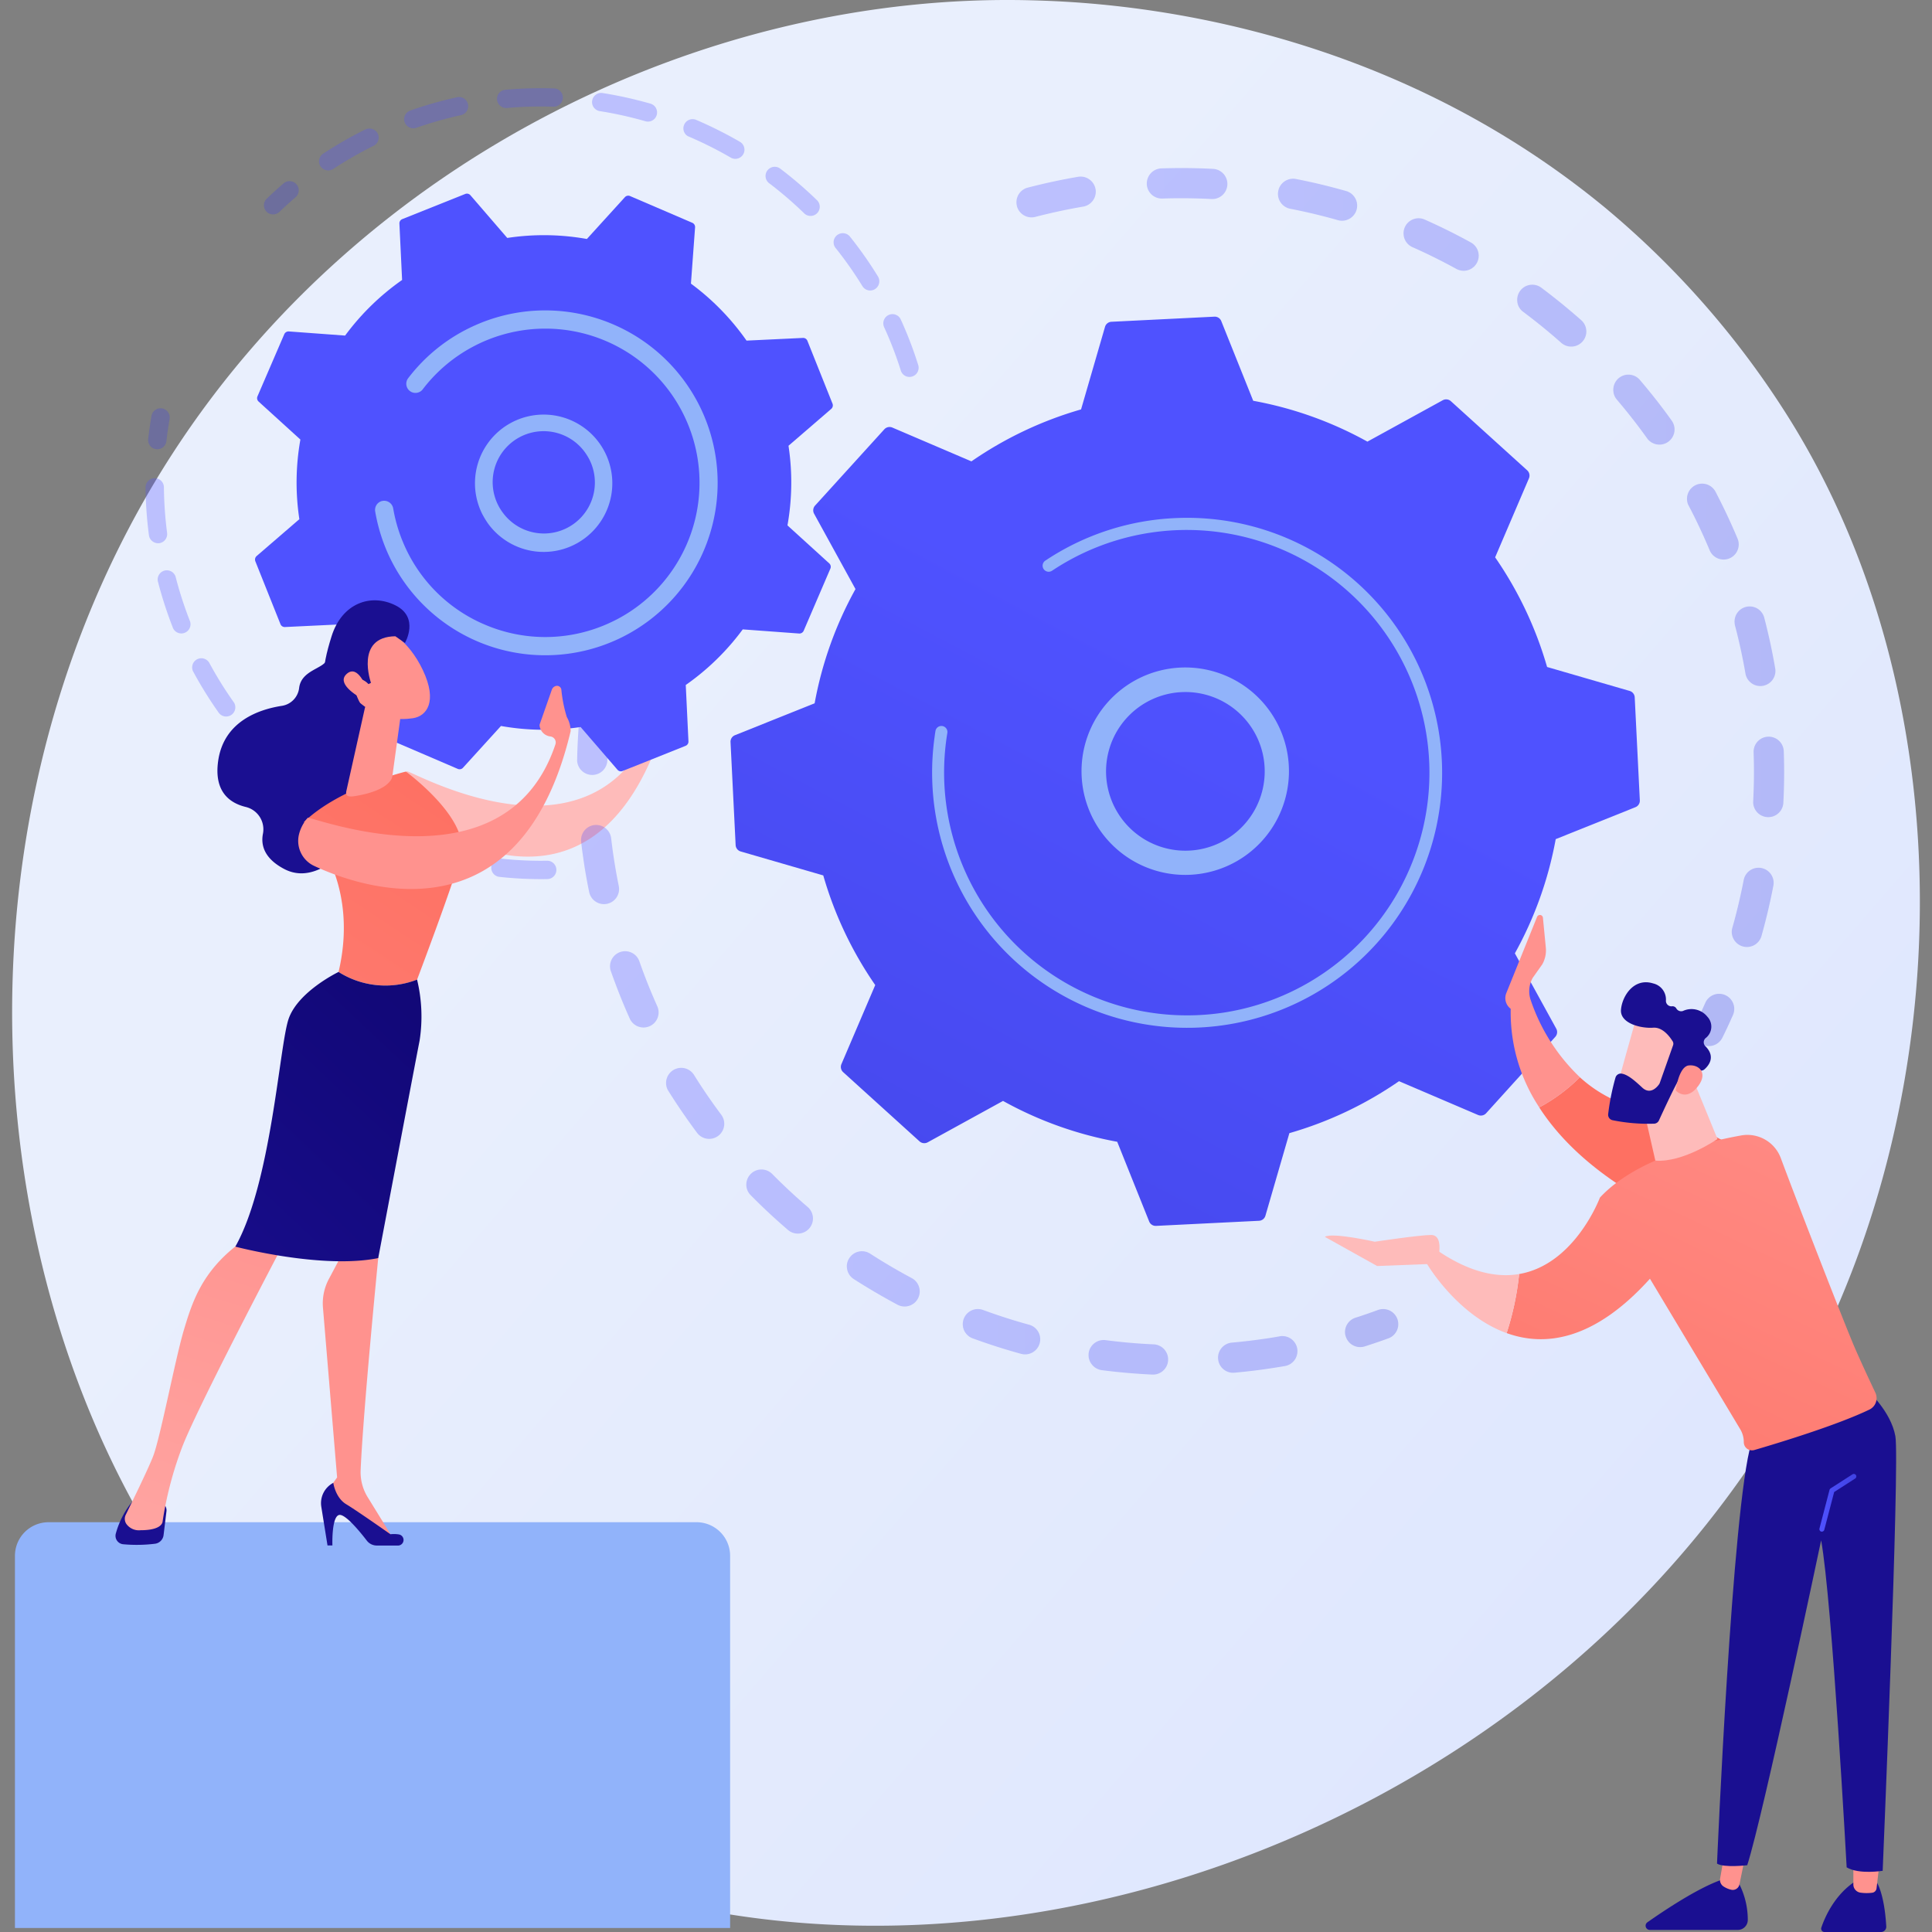
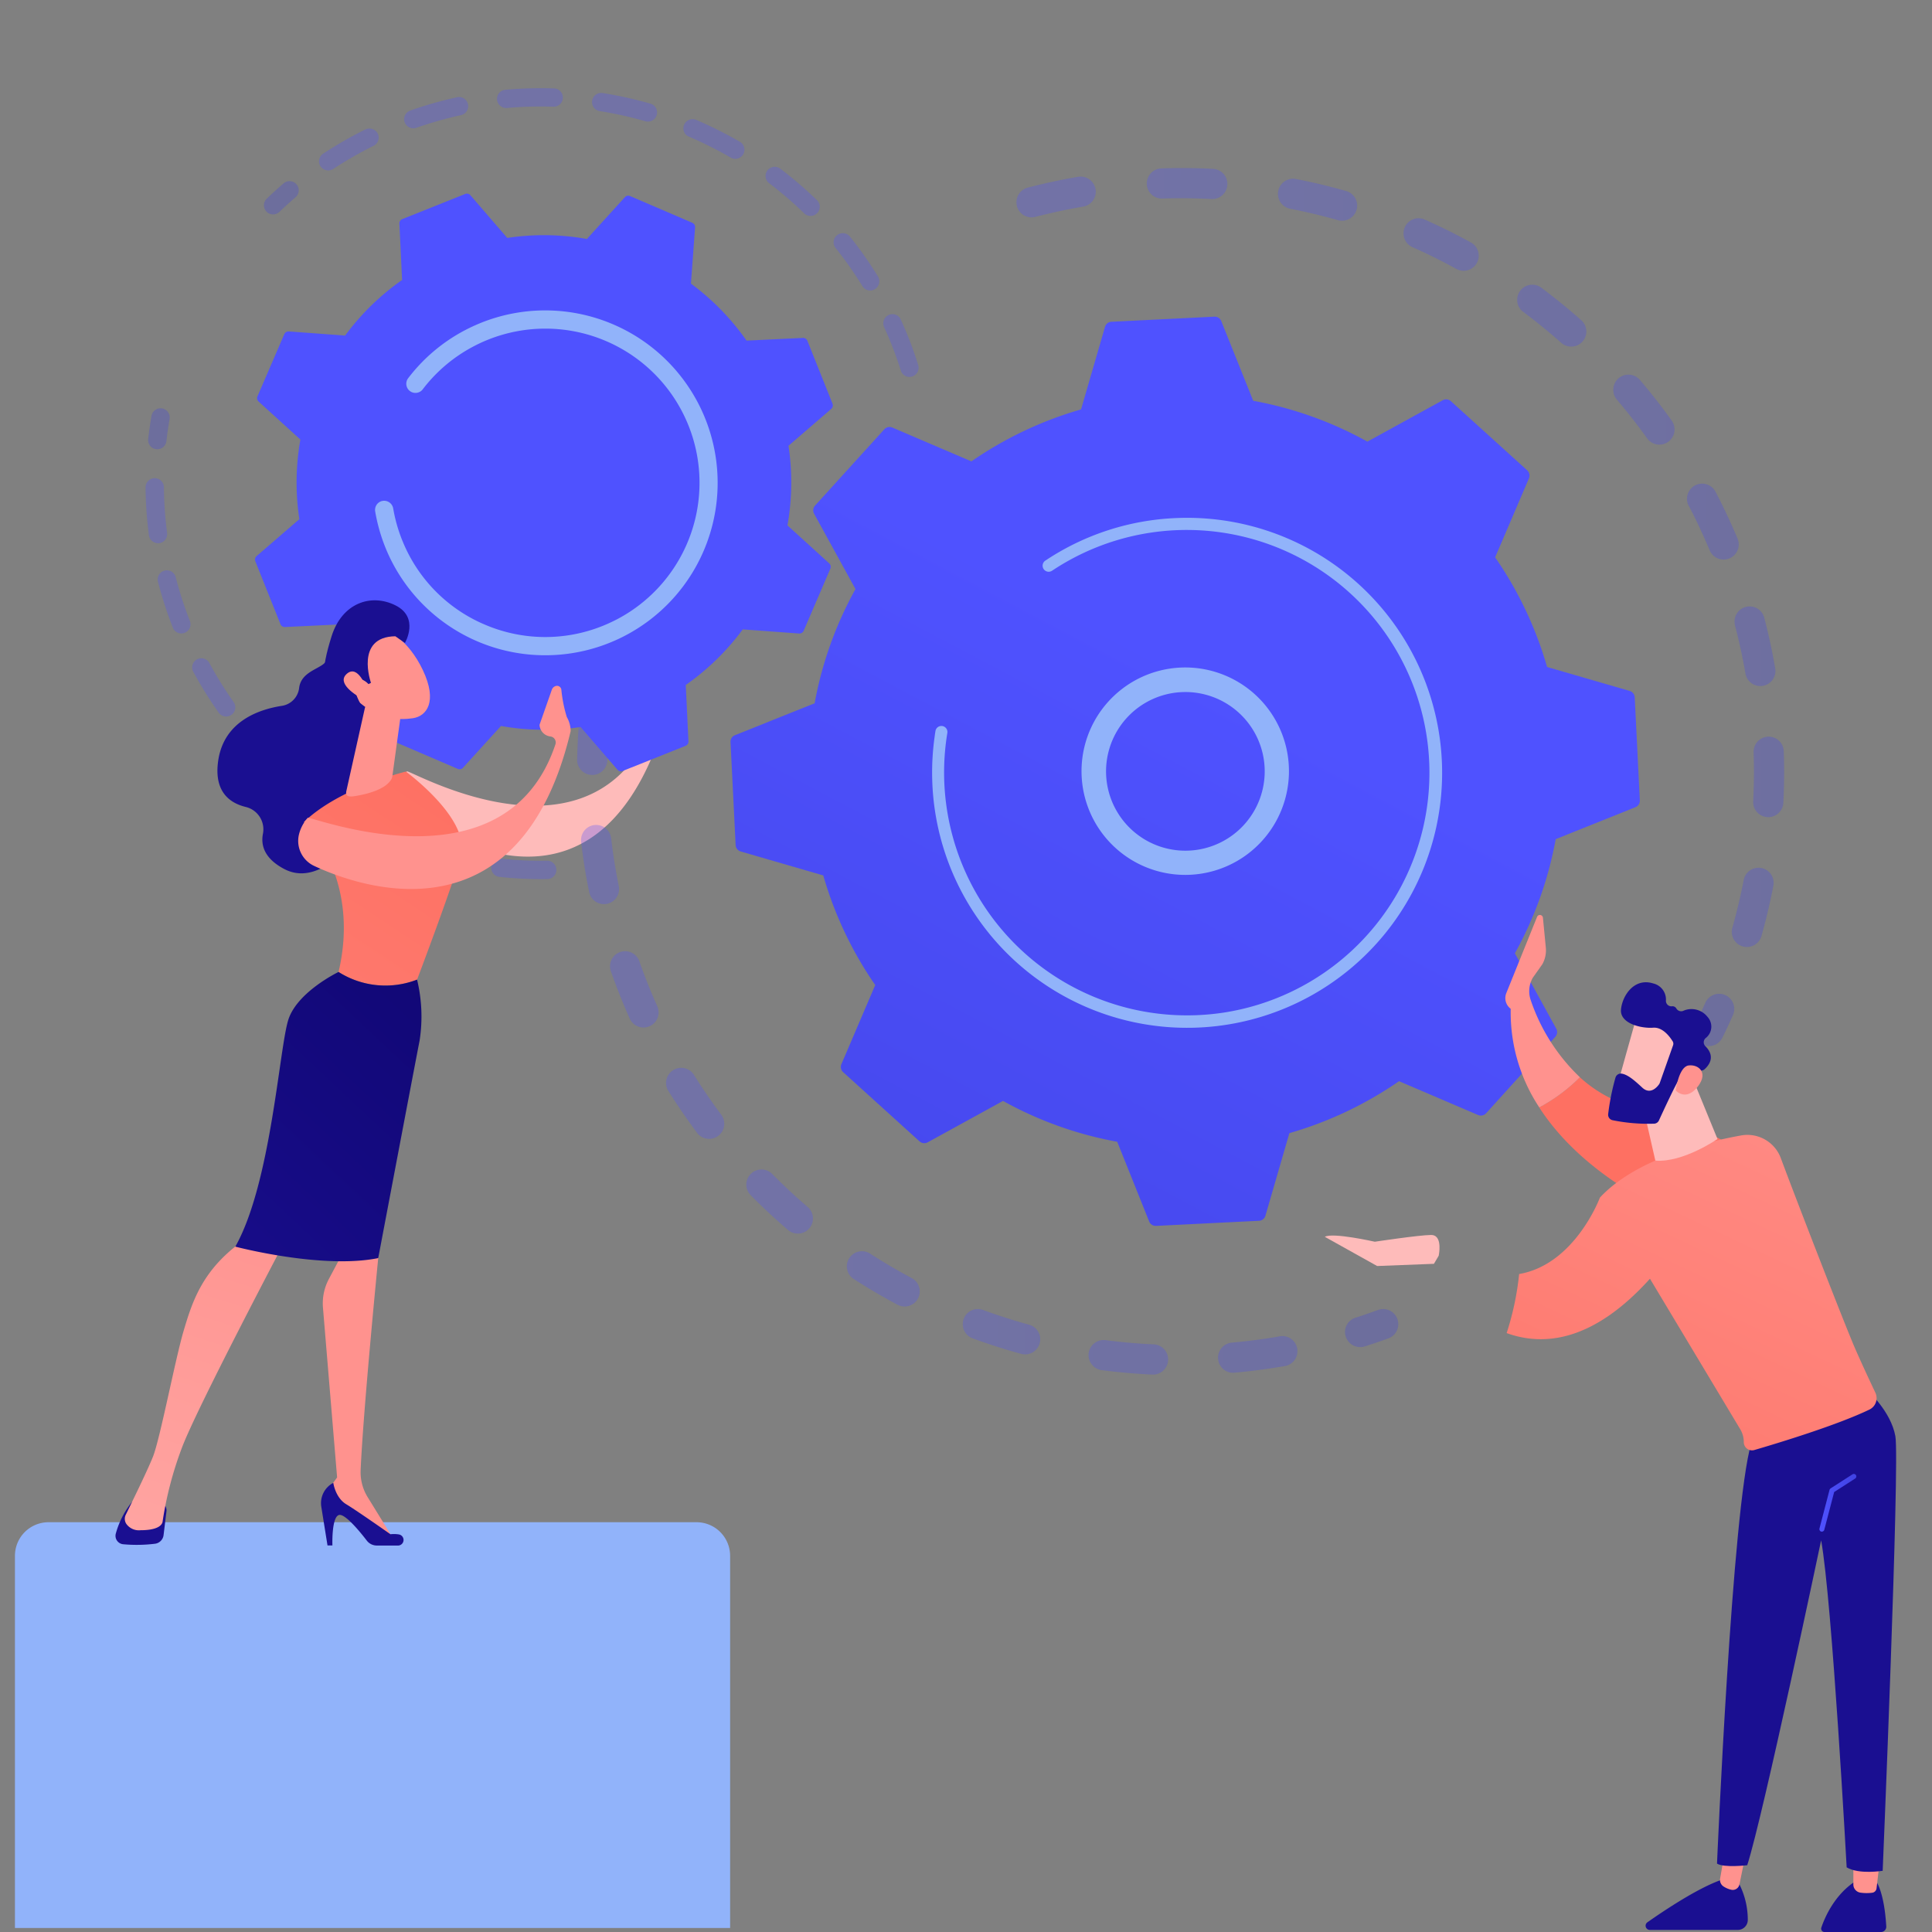
<svg xmlns="http://www.w3.org/2000/svg" xmlns:xlink="http://www.w3.org/1999/xlink" width="400" height="400" viewBox="0 0 400 400">
  <rect x="0" y="0" width="400" height="400" fill="#808080" stroke="none" />
  <defs>
    <clipPath id="a">
      <rect width="400" height="400" transform="translate(-2277.5 4153.999)" fill="#fff" />
    </clipPath>
    <clipPath id="b">
      <rect width="400" height="400" transform="translate(9875 14977.999)" fill="#fff" />
    </clipPath>
    <linearGradient id="c" x1="1.086" y1="1.014" x2="0.335" y2="0.363" gradientUnits="objectBoundingBox">
      <stop offset="0" stop-color="#dae3fe" />
      <stop offset="1" stop-color="#e9effd" />
    </linearGradient>
    <linearGradient id="d" x1="16.732" y1="17.697" x2="17.34" y2="17.697" gradientUnits="objectBoundingBox">
      <stop offset="0" stop-color="#febbba" />
      <stop offset="1" stop-color="#ff928e" />
    </linearGradient>
    <linearGradient id="e" x1="0.153" y1="0.707" x2="1.32" y2="0.707" gradientUnits="objectBoundingBox">
      <stop offset="0" stop-color="#4f52ff" />
      <stop offset="1" stop-color="#4042e2" />
    </linearGradient>
    <linearGradient id="f" x1="-60.763" y1="-7.758" x2="-59.518" y2="-7.758" xlink:href="#e" />
    <linearGradient id="g" x1="-34.761" y1="-8.801" x2="-34.111" y2="-8.801" xlink:href="#e" />
    <linearGradient id="h" x1="0.341" y1="0.916" x2="1.618" y2="0.916" xlink:href="#e" />
    <linearGradient id="i" x1="-50.101" y1="20.967" x2="-48.901" y2="20.967" xlink:href="#e" />
    <linearGradient id="j" x1="1.274" y1="0.786" x2="0.745" y2="1.786" xlink:href="#e" />
    <linearGradient id="k" x1="-42.274" y1="24.699" x2="-41.591" y2="24.699" xlink:href="#e" />
    <linearGradient id="l" x1="1.29" y1="1.996" x2="2.117" y2="1.996" xlink:href="#e" />
    <linearGradient id="m" x1="1.716" y1="1.652" x2="3.052" y2="1.652" xlink:href="#e" />
    <linearGradient id="n" x1="-57.17" y1="20.005" x2="-55.461" y2="20.005" xlink:href="#e" />
    <linearGradient id="o" x1="2.101" y1="1.001" x2="2.331" y2="2.393" xlink:href="#e" />
    <linearGradient id="p" x1="-65.926" y1="0.5" x2="-64.926" y2="0.5" gradientUnits="objectBoundingBox">
      <stop offset="0" stop-color="#09005d" />
      <stop offset="1" stop-color="#1a0f91" />
    </linearGradient>
    <linearGradient id="q" x1="-163.852" y1="0.502" x2="-162.85" y2="0.502" xlink:href="#d" />
    <linearGradient id="r" x1="-38.93" x2="-37.93" xlink:href="#p" />
    <linearGradient id="s" x1="-154.237" y1="0.499" x2="-153.237" y2="0.499" xlink:href="#d" />
    <linearGradient id="t" x1="-23.443" x2="-22.443" xlink:href="#p" />
    <linearGradient id="u" x1="-0.001" y1="0.5" x2="0.999" y2="0.5" xlink:href="#e" />
    <linearGradient id="v" x1="0.491" y1="0.805" x2="0.325" y2="7.794" gradientUnits="objectBoundingBox">
      <stop offset="0" stop-color="#fe7062" />
      <stop offset="1" stop-color="#ff928e" />
    </linearGradient>
    <linearGradient id="w" x1="-37.811" y1="-2.053" x2="-36.502" y2="-2.053" xlink:href="#d" />
    <linearGradient id="x" x1="-0.047" y1="1.66" x2="1.146" y2="-0.491" xlink:href="#v" />
    <linearGradient id="y" x1="-36.415" y1="-1.614" x2="-38.7" y2="1.548" xlink:href="#d" />
    <linearGradient id="z" x1="-28.08" y1="-2.793" x2="-29.92" y2="5.66" xlink:href="#d" />
    <linearGradient id="aa" x1="-49.426" y1="-1.142" x2="-52.075" y2="2.814" xlink:href="#d" />
    <linearGradient id="ab" x1="-49.922" y1="2.889" x2="-51.141" y2="4.185" xlink:href="#d" />
    <linearGradient id="ac" x1="-36.431" y1="2.291" x2="-35.387" y2="2.291" xlink:href="#p" />
    <linearGradient id="ad" x1="-145.235" y1="10.506" x2="-142.532" y2="7.966" xlink:href="#d" />
    <linearGradient id="ae" x1="-7.208" y1="-0.346" x2="-6.844" y2="0.297" xlink:href="#p" />
    <linearGradient id="af" x1="-17.067" y1="0.501" x2="-16.067" y2="0.501" xlink:href="#p" />
    <linearGradient id="ag" x1="-18.248" y1="1.602" x2="-17.212" y2="-1.187" xlink:href="#d" />
    <linearGradient id="ah" x1="-15.912" x2="-14.912" xlink:href="#p" />
    <linearGradient id="ai" x1="-5.985" y1="1.698" x2="-5.522" y2="-1.193" xlink:href="#d" />
    <linearGradient id="aj" x1="0.71" y1="-0.082" x2="-1.542" y2="4.317" xlink:href="#v" />
    <linearGradient id="ak" x1="1.822" y1="-1.633" x2="-0.086" y2="1.62" xlink:href="#p" />
    <linearGradient id="al" x1="-24.455" y1="1.857" x2="-24.2" y2="0.808" xlink:href="#d" />
    <linearGradient id="am" x1="-16.54" y1="1.328" x2="-15.078" y2="-1.033" xlink:href="#d" />
    <linearGradient id="an" x1="-15.293" y1="-0.334" x2="-14.591" y2="0.994" xlink:href="#p" />
    <linearGradient id="ao" x1="-58.772" y1="3.258" x2="-53.463" y2="-4.344" xlink:href="#d" />
    <linearGradient id="ap" x1="3.309" y1="2.946" x2="2.21" y2="3.36" xlink:href="#d" />
  </defs>
  <g transform="translate(2277.5 -4153.999)" clip-path="url(#a)">
    <g transform="translate(-12152.5 -10824)" clip-path="url(#b)">
      <g transform="translate(9811.68 14913.005)">
-         <path d="M444.252,334.353c-38.328,90.228-140.4,140.784-228.926,127.141-14.4-2.214-53.9-8.828-88.856-40.014-67.3-60.014-81.7-178.869-27.4-262.625,39.514-60.971,110.356-95.527,177.655-93.8,14.5.371,70.056,2.671,118.9,42.928a183.317,183.317,0,0,1,37.242,42.257C466.352,202.612,469.223,275.554,444.252,334.353Z" fill="url(#c)" />
        <path d="M145.47,231.283s39.314,33.342,55.128-15.714a5.541,5.541,0,0,0-.343-2.829,26.772,26.772,0,0,1-.257-5.428.84.84,0,0,0-.914-.857h0a1.179,1.179,0,0,0-.929.614l-3.357,6.386a2.383,2.383,0,0,0,1.743,2.557h0a1.172,1.172,0,0,1,.743,1.671c-13.871,27.271-49.214,6.6-49.714,7.014C145.8,226.154,143.727,227.783,145.47,231.283Z" fill="url(#d)" />
        <g opacity="0.3">
          <path d="M273.8,107.327a3.118,3.118,0,0,1,2.3-3.486c3.414-.886,6.928-1.643,10.428-2.243a3.145,3.145,0,0,1,3.614,2.557.086.086,0,0,0,.014.057,3.138,3.138,0,0,1-2.571,3.557c-3.329.571-6.657,1.286-9.914,2.129a3.132,3.132,0,0,1-3.814-2.243C273.84,107.542,273.811,107.442,273.8,107.327Zm26.985-3.871a3.013,3.013,0,0,1-.029-.371,3.129,3.129,0,0,1,3.029-3.229c3.543-.114,7.128-.086,10.657.1a3.126,3.126,0,1,1-.329,6.243c-3.357-.171-6.757-.214-10.128-.1a3.11,3.11,0,0,1-3.2-2.643Zm27.157,2.143a3.019,3.019,0,0,1,.029-1.071,3.125,3.125,0,0,1,3.671-2.471c3.471.671,6.971,1.514,10.371,2.486a3.134,3.134,0,1,1-1.714,6.029c-3.243-.93-6.557-1.715-9.857-2.358a3.141,3.141,0,0,1-2.5-2.614Zm26,8.171a3.154,3.154,0,0,1,.229-1.729,3.119,3.119,0,0,1,4.129-1.586c3.243,1.443,6.457,3.029,9.557,4.743a3.123,3.123,0,1,1-3.014,5.471c-2.943-1.614-6-3.143-9.086-4.5a3.134,3.134,0,0,1-1.818-2.4Zm23.528,13.771a3.184,3.184,0,0,1,.586-2.343,3.126,3.126,0,0,1,4.371-.643c2.829,2.114,5.614,4.386,8.271,6.728a3.127,3.127,0,0,1-4.143,4.686c-2.529-2.243-5.171-4.386-7.857-6.4a3.01,3.01,0,0,1-1.231-2.028Zm19.9,18.628a3.164,3.164,0,0,1,1.057-2.857,3.127,3.127,0,0,1,4.414.343c2.3,2.7,4.514,5.514,6.571,8.4a3.138,3.138,0,1,1-5.1,3.657c-1.957-2.743-4.057-5.414-6.243-7.986a3.026,3.026,0,0,1-.7-1.556ZM421.9,258.4a2.947,2.947,0,0,1,.086-1.314c.914-3.229,1.7-6.557,2.343-9.857a3.127,3.127,0,1,1,6.143,1.171c-.671,3.486-1.5,6.986-2.457,10.386a3.136,3.136,0,0,1-6.114-.386Zm-9.271-89.67a3.134,3.134,0,0,1,5.871-1.93c1.643,3.143,3.171,6.386,4.543,9.657a3.131,3.131,0,1,1-5.771,2.429c-1.3-3.1-2.743-6.186-4.314-9.171a2.772,2.772,0,0,1-.334-.988Zm13.7,62.785a3.046,3.046,0,0,1-.029-.629c.171-3.357.2-6.771.086-10.143a3.123,3.123,0,0,1,6.243-.214c.129,3.543.1,7.128-.086,10.671a3.126,3.126,0,0,1-6.214.314Zm-3.857-37.385a3.126,3.126,0,0,1,6.114-1.257c.9,3.429,1.657,6.928,2.257,10.428,0,.029.014.043.014.071a3.127,3.127,0,1,1-6.171,1.014c-.571-3.314-1.3-6.643-2.157-9.9a2.782,2.782,0,0,1-.063-.36Z" fill="url(#e)" />
          <path d="M414.024,278.911a3.19,3.19,0,0,1,.286-1.843c.714-1.443,1.4-2.929,2.057-4.414a3.131,3.131,0,1,1,5.728,2.529c-.686,1.557-1.414,3.129-2.171,4.643a3.127,3.127,0,0,1-5.9-.914Z" fill="url(#f)" />
        </g>
        <g opacity="0.3">
          <path d="M341.825,341.253a3.117,3.117,0,0,1,2.143-3.443c1.543-.486,3.086-1.029,4.614-1.586a3.128,3.128,0,1,1,2.157,5.872c-1.6.585-3.243,1.142-4.857,1.656a3.127,3.127,0,0,1-3.929-2.029A2.542,2.542,0,0,1,341.825,341.253Z" fill="url(#g)" />
          <path d="M184.212,243.583c-.214-1.429-.414-2.857-.571-4.3a3.128,3.128,0,0,1,6.214-.729c.386,3.329.914,6.628,1.571,9.857a3.127,3.127,0,1,1-6.129,1.243C184.884,247.654,184.512,245.611,184.212,243.583Zm-1.371-20.8a2.19,2.19,0,0,1-.029-.529c.071-3.486.286-7.014.643-10.486a3.124,3.124,0,1,1,6.214.643c-.343,3.286-.543,6.643-.6,9.957a3.133,3.133,0,0,1-6.229.414Zm6.814,42.742a3.127,3.127,0,0,1,6.043-1.5c1.086,3.114,2.329,6.228,3.686,9.257a3.124,3.124,0,1,1-5.7,2.557c-1.429-3.186-2.729-6.471-3.886-9.757A2.662,2.662,0,0,1,189.655,265.525ZM186.3,196.183a3.193,3.193,0,0,1,.057-1.214c.829-3.386,1.814-6.786,2.929-10.086a3.126,3.126,0,1,1,5.928,1.986c-1.057,3.143-1.986,6.357-2.786,9.571a3.147,3.147,0,0,1-3.786,2.3,3.093,3.093,0,0,1-2.342-2.557Zm14.957,93.5a3.134,3.134,0,0,1,5.757-2.129c1.743,2.8,3.643,5.571,5.629,8.228a3.127,3.127,0,1,1-5,3.757c-2.086-2.8-4.086-5.714-5.928-8.657a2.824,2.824,0,0,1-.46-1.2Zm16.614,21.043a3.135,3.135,0,0,1,5.329-2.671c2.329,2.357,4.786,4.643,7.3,6.8a3.131,3.131,0,1,1-4.071,4.757c-2.643-2.271-5.229-4.671-7.671-7.157a3.064,3.064,0,0,1-.889-1.73Zm20.814,16.914a3.009,3.009,0,0,1,.471-2.157,3.119,3.119,0,0,1,4.329-.929c2.786,1.8,5.686,3.5,8.6,5.057a3.125,3.125,0,1,1-2.943,5.514c-3.071-1.643-6.114-3.429-9.057-5.314a3.106,3.106,0,0,1-1.4-2.172Zm24,11.971a3.2,3.2,0,0,1,.157-1.543,3.122,3.122,0,0,1,4.014-1.857c3.114,1.143,6.3,2.171,9.5,3.043a3.126,3.126,0,1,1-1.657,6.028c-3.357-.914-6.728-2-10-3.2a3.123,3.123,0,0,1-2.016-2.472Zm26.043,6.414a3.544,3.544,0,0,1-.014-.871,3.14,3.14,0,0,1,3.5-2.7c3.271.429,6.614.729,9.928.871a3.132,3.132,0,1,1-.286,6.257c-3.486-.157-7-.471-10.457-.914a3.183,3.183,0,0,1-2.674-2.644Zm26.814.529c-.014-.057-.014-.129-.029-.186a3.136,3.136,0,0,1,2.843-3.4c2.429-.214,4.886-.514,7.286-.871.871-.129,1.743-.271,2.6-.429a3.125,3.125,0,1,1,1.071,6.157c-.914.157-1.814.3-2.743.443-2.529.386-5.114.7-7.671.929a3.107,3.107,0,0,1-3.36-2.644Z" fill="url(#h)" />
-           <path d="M195.555,170.927a3.14,3.14,0,0,1,.286-1.857c.757-1.514,1.557-3.043,2.386-4.543a3.123,3.123,0,0,1,5.471,3.014c-.786,1.429-1.543,2.871-2.257,4.314a3.123,3.123,0,0,1-5.886-.929Z" fill="url(#i)" />
        </g>
        <path d="M232.069,169.669a1.47,1.47,0,0,0-.2,1.686l8.571,15.6a77.245,77.245,0,0,0-8.457,23.643l-16.5,6.614a1.446,1.446,0,0,0-.914,1.429l1.057,21.314a1.45,1.45,0,0,0,1.057,1.329l17.086,4.957a77.545,77.545,0,0,0,10.757,22.7l-7,16.371a1.47,1.47,0,0,0,.357,1.657L253.7,301.3a1.47,1.47,0,0,0,1.686.2l15.6-8.571a77.246,77.246,0,0,0,23.643,8.457l6.614,16.5a1.446,1.446,0,0,0,1.429.914l21.314-1.057a1.45,1.45,0,0,0,1.329-1.057l4.957-17.086a77.545,77.545,0,0,0,22.7-10.757l16.371,7a1.47,1.47,0,0,0,1.657-.357l14.328-15.828a1.47,1.47,0,0,0,.2-1.686l-8.571-15.6a77.243,77.243,0,0,0,8.457-23.643l16.5-6.614a1.446,1.446,0,0,0,.914-1.429l-1.057-21.314a1.45,1.45,0,0,0-1.057-1.329l-17.086-4.957a77.547,77.547,0,0,0-10.757-22.7l7-16.357a1.47,1.47,0,0,0-.357-1.657l-15.8-14.314a1.47,1.47,0,0,0-1.686-.2l-15.6,8.571a77.245,77.245,0,0,0-23.643-8.457l-6.614-16.5a1.446,1.446,0,0,0-1.429-.914l-21.314,1.057a1.45,1.45,0,0,0-1.329,1.057l-4.957,17.086a77.545,77.545,0,0,0-22.7,10.757l-16.371-7a1.47,1.47,0,0,0-1.657.357Z" fill="url(#j)" />
        <path d="M287.482,227.883a21.473,21.473,0,1,1,.7,3.071,21.173,21.173,0,0,1-.7-3.071Zm37.5-5.628a15.939,15.939,0,0,0-.543-2.386,16.424,16.424,0,1,0,.543,2.386Z" fill="#91b3fa" />
        <path d="M256.911,232.954a51.582,51.582,0,0,1-.543-5.4h0c-.029-.571-.043-1.143-.057-1.714a53.442,53.442,0,0,1,.529-8.428c0-.043.014-.071.014-.114.014-.114.029-.214.043-.329.029-.214.071-.414.1-.629a1.243,1.243,0,0,1,1.043-1.029,1.74,1.74,0,0,1,.386,0,1.249,1.249,0,0,1,1.029,1.443,50.289,50.289,0,0,0,52.085,58.4,50.953,50.953,0,0,0,5.143-.514,50.256,50.256,0,1,0-35.543-91.485,1.334,1.334,0,0,1-.514.2,1.256,1.256,0,0,1-.886-2.286A52.6,52.6,0,0,1,301.1,172.8a50.975,50.975,0,0,1,5.328-.529,52.794,52.794,0,1,1-49.517,60.683Z" fill="#91b3fa" />
        <g opacity="0.3">
          <path d="M118.184,108.37a1.878,1.878,0,0,1,.371-2.243c1.157-1.114,2.371-2.214,3.586-3.257a1.9,1.9,0,0,1,2.457,2.886c-1.171,1-2.314,2.043-3.429,3.1a1.9,1.9,0,0,1-2.686-.057,2.517,2.517,0,0,1-.3-.429Z" fill="url(#k)" />
          <path d="M129.584,99.27a1.887,1.887,0,0,1,.643-2.457,82.291,82.291,0,0,1,7.186-4.229c.514-.271,1.043-.529,1.571-.8a1.967,1.967,0,0,1,2.543.857,1.89,1.89,0,0,1-.857,2.543c-.5.243-1,.5-1.5.757-2.343,1.229-4.643,2.586-6.857,4.029a1.908,1.908,0,0,1-2.629-.543.59.59,0,0,1-.1-.157Zm17.628-8.728a1.861,1.861,0,0,1-.114-.243,1.9,1.9,0,0,1,1.157-2.414,82.327,82.327,0,0,1,9.7-2.757,1.894,1.894,0,0,1,.814,3.7,81.149,81.149,0,0,0-9.257,2.629,1.9,1.9,0,0,1-2.3-.915Zm19.228-4.2a1.994,1.994,0,0,1-.214-.7,1.891,1.891,0,0,1,1.714-2.057,81.942,81.942,0,0,1,10.086-.286,1.894,1.894,0,1,1-.129,3.786,77.349,77.349,0,0,0-9.628.271,1.9,1.9,0,0,1-1.828-1.014ZM186.112,87a1.817,1.817,0,0,1-.186-1.171,1.893,1.893,0,0,1,2.171-1.571,83.145,83.145,0,0,1,9.857,2.186,1.895,1.895,0,1,1-1.043,3.643,77.677,77.677,0,0,0-9.4-2.086,1.913,1.913,0,0,1-1.4-1Zm18.914,5.443a1.856,1.856,0,0,1-.057-1.629,1.9,1.9,0,0,1,2.486-1,84.246,84.246,0,0,1,9.014,4.514,1.892,1.892,0,1,1-1.9,3.271,80.571,80.571,0,0,0-8.6-4.314,1.662,1.662,0,0,1-.943-.843Zm17.014,9.871a1.9,1.9,0,0,1,2.829-2.4,83.814,83.814,0,0,1,7.643,6.571,1.9,1.9,0,0,1-2.657,2.714,78.036,78.036,0,0,0-7.286-6.271,1.687,1.687,0,0,1-.529-.615Zm14.086,13.728a1.883,1.883,0,0,1,.5-2.357,1.905,1.905,0,0,1,2.671.3,81.53,81.53,0,0,1,5.8,8.257,1.916,1.916,0,0,1-.629,2.614,1.886,1.886,0,0,1-2.6-.629,77.8,77.8,0,0,0-5.529-7.871,1.117,1.117,0,0,1-.213-.315Zm13.828,25.985a1.214,1.214,0,0,1-.129-.314,77.776,77.776,0,0,0-2.943-7.843c-.171-.386-.343-.771-.514-1.143a1.91,1.91,0,0,1,.929-2.514,1.872,1.872,0,0,1,2.514.929c.186.4.371.8.543,1.214a79.087,79.087,0,0,1,3.071,8.214,1.89,1.89,0,0,1-1.243,2.371,1.863,1.863,0,0,1-2.228-.914Z" fill="url(#l)" />
        </g>
        <g opacity="0.3">
          <path d="M103.284,203.983a1.9,1.9,0,0,1,3.357-1.771,78.613,78.613,0,0,0,4.986,8.043,1.9,1.9,0,1,1-3.1,2.186A82.32,82.32,0,0,1,103.3,204Zm-4.071-8.8c-.029-.057-.057-.129-.086-.186a83.707,83.707,0,0,1-3.071-9.443,1.9,1.9,0,1,1,3.671-.957,78.024,78.024,0,0,0,2.929,9.014,1.9,1.9,0,0,1-3.443,1.571Zm15.243,24.6a1.924,1.924,0,0,1,.4-2.286,1.9,1.9,0,0,1,2.671.129,77.83,77.83,0,0,0,6.786,6.6,1.894,1.894,0,1,1-2.471,2.871,83.5,83.5,0,0,1-7.114-6.928,1.87,1.87,0,0,1-.272-.386Zm-20.1-43.342a1.8,1.8,0,0,1-.2-.629,81.951,81.951,0,0,1-.7-9.9,1.9,1.9,0,0,1,3.8-.029,80.248,80.248,0,0,0,.657,9.443,1.9,1.9,0,0,1-1.629,2.129A1.947,1.947,0,0,1,94.356,176.441Zm34.757,55.985a1.875,1.875,0,0,1,.1-1.929,1.9,1.9,0,0,1,2.629-.529,77.789,77.789,0,0,0,8.171,4.786,1.891,1.891,0,1,1-1.714,3.371,80.389,80.389,0,0,1-8.571-5.014,1.889,1.889,0,0,1-.615-.685Zm17.257,8.743a1.895,1.895,0,0,1,2.329-2.657,78.483,78.483,0,0,0,9.071,2.686,1.892,1.892,0,1,1-.857,3.686,81.638,81.638,0,0,1-9.514-2.814,1.881,1.881,0,0,1-1.029-.9Zm18.871,4.357a1.811,1.811,0,0,1-.2-1.071,1.894,1.894,0,0,1,2.086-1.686,74.711,74.711,0,0,0,9.457.429,1.9,1.9,0,0,1,.057,3.8,79.289,79.289,0,0,1-9.914-.457,1.868,1.868,0,0,1-1.486-1.015Z" fill="url(#m)" />
          <path d="M94.2,156.984A1.879,1.879,0,0,1,94,155.9c.186-1.614.414-3.229.686-4.8a1.9,1.9,0,1,1,3.743.657c-.257,1.5-.486,3.043-.657,4.571a1.9,1.9,0,0,1-3.571.657Z" fill="url(#n)" />
        </g>
        <path d="M116.627,147.055a.947.947,0,0,0,.243,1.086L125.513,156a50.609,50.609,0,0,0-.214,16.486l-8.843,7.628a.974.974,0,0,0-.271,1.086l5.2,13.014a.945.945,0,0,0,.943.6l11.657-.557a51.057,51.057,0,0,0,11.514,11.8l-.857,11.643a.964.964,0,0,0,.586.957l12.871,5.529a.947.947,0,0,0,1.086-.243l7.857-8.643a50.61,50.61,0,0,0,16.486.214l7.628,8.843a.946.946,0,0,0,1.086.257l13.014-5.2a.945.945,0,0,0,.6-.943l-.557-11.657A51.057,51.057,0,0,0,217.1,195.3l11.657.857a.973.973,0,0,0,.957-.571l5.529-12.871a.947.947,0,0,0-.243-1.086l-8.643-7.857a50.611,50.611,0,0,0,.214-16.486l8.843-7.628a.974.974,0,0,0,.271-1.086l-5.2-13.014a.945.945,0,0,0-.943-.6l-11.657.557a51.057,51.057,0,0,0-11.514-11.8l.857-11.643a.964.964,0,0,0-.586-.957l-12.871-5.529a.947.947,0,0,0-1.086.243l-7.857,8.643a50.609,50.609,0,0,0-16.486-.214l-7.628-8.843a.946.946,0,0,0-1.086-.257l-13.014,5.2a.945.945,0,0,0-.6.943l.557,11.657a51.057,51.057,0,0,0-11.8,11.514l-11.643-.857a.964.964,0,0,0-.957.586Z" fill="url(#o)" />
-         <path d="M163.2,171.484a14.217,14.217,0,1,1,1.1,1.816A18.032,18.032,0,0,1,163.2,171.484Zm22.085-11.471a12.54,12.54,0,0,0-.814-1.314,10.552,10.552,0,1,0-17.086,12.386h0a10.552,10.552,0,0,0,17.9-11.073Z" fill="#91b3fa" />
        <path d="M144.57,181.512a34.723,34.723,0,0,1-1.514-3.3,36.248,36.248,0,0,1-2-7c-.014-.114-.043-.214-.057-.329a1.909,1.909,0,0,1,.986-2,1.83,1.83,0,0,1,.557-.186,1.912,1.912,0,0,1,2.186,1.557,31.865,31.865,0,0,0,1.843,6.543h0c.043.114.1.229.143.343a31.719,31.719,0,0,0,16.643,17.028c.029.014.043.014.071.029.071.029.129.057.2.086a31.759,31.759,0,0,0,24.428.314c1.029-.414,2.014-.871,2.986-1.371a31.919,31.919,0,0,0-26.657-57.914,30.531,30.531,0,0,0-2.943,1.357,31.777,31.777,0,0,0-10.6,8.928,1.71,1.71,0,0,1-.629.529,1.895,1.895,0,0,1-2.386-2.829,35.546,35.546,0,0,1,11.857-9.986c1.071-.557,2.171-1.057,3.3-1.514a35.7,35.7,0,1,1-18.414,49.714Z" fill="#91b3fa" />
        <path d="M451.98,454.88s1.5,2.357,1.871,8.971a1.087,1.087,0,0,1-1.071,1.143H441.066a.689.689,0,0,1-.657-.914c.686-2.029,2.757-6.986,7.4-9.814Z" fill="url(#p)" />
        <path d="M452.495,450.395l-.657,5.557a1.033,1.033,0,0,1-.914.914,9.013,9.013,0,0,1-2.471-.029,1.706,1.706,0,0,1-1.414-1.7v-5.371Z" fill="url(#q)" />
        <path d="M422.981,454.266a16.4,16.4,0,0,1,2.2,8.271,2.077,2.077,0,0,1-2.086,2.029H404.9a.871.871,0,0,1-.5-1.586c3.443-2.414,10.214-6.943,15.114-8.714h3.471Z" fill="url(#r)" />
        <path d="M424.866,448.266l-1.414,6.871a1.413,1.413,0,0,1-1.671,1.114,4.87,4.87,0,0,1-1.6-.671,1.623,1.623,0,0,1-.729-1.657l1.457-8.314Z" fill="url(#s)" />
        <path d="M449.895,352.81s4.914,4.329,5.843,9.543-2.629,89.97-2.629,89.97-4.914.814-7.457-.714c0,0-3-55.014-5.286-67.714,0,0-11.986,56.985-15.3,67.271,0,0-4.743.571-6.257-.329,0,0,3.143-73.856,7.086-87Z" fill="url(#t)" />
        <path d="M440.523,382.1a.519.519,0,0,0,.5-.386l2.043-7.814,4.343-2.786a.517.517,0,1,0-.557-.871l-4.514,2.9a.588.588,0,0,0-.229.3l-2.086,8.014a.537.537,0,0,0,.371.643Z" fill="url(#u)" />
        <path d="M401.9,294.311c20.071,5.329,23.728,11.171,23.728,11.171l-14.643,11.457s-19.028-7.2-28.985-22.671a35.526,35.526,0,0,0,8.414-6.243A27.572,27.572,0,0,0,401.9,294.311Z" fill="url(#v)" />
        <path d="M381.553,254.826a.631.631,0,0,1,1.214.171l.6,6.2a5.888,5.888,0,0,1-.729,3.443l-1.971,2.786a5.651,5.651,0,0,0-.429,4.629,39.462,39.462,0,0,0,10.186,15.971,35.435,35.435,0,0,1-8.414,6.243,35.663,35.663,0,0,1-5.914-20.414,2.762,2.762,0,0,1-.914-3.243Z" fill="url(#w)" />
        <path d="M394.567,312.939c7.286-7.857,21.157-11.4,29.2-12.857a7.376,7.376,0,0,1,8.243,4.671c3.614,9.714,13.457,35.014,15.357,39.357,1.557,3.571,3.2,7.043,4.229,9.228a2.631,2.631,0,0,1-1.214,3.486c-6.757,3.257-18.928,6.943-23.857,8.386a1.7,1.7,0,0,1-2.171-1.629,5.188,5.188,0,0,0-.757-2.714l-18.671-31.128c-11.643,12.914-21.843,14.086-29.671,11.257a59.1,59.1,0,0,0,2.586-12.228C389.424,326.782,394.567,312.939,394.567,312.939Z" fill="url(#x)" />
-         <path d="M358.724,326.6l2.086-2.786c6.757,4.643,12.414,5.743,17.028,4.957A59.1,59.1,0,0,1,375.253,341C364.939,337.282,358.724,326.6,358.724,326.6Z" fill="url(#y)" />
        <path d="M360.2,326.653l-11.757.457-10.828-6.043c1.557-.971,10.343,1.014,10.343,1.014s9.186-1.386,11.671-1.4c2.071,0,1.771,2.971,1.614,3.971-.029.2-.057.329-.057.329Z" fill="url(#z)" />
        <path d="M412.709,285.668l6.2,15.143s-7.128,4.943-12.871,4.471l-3.1-13.614Z" fill="url(#aa)" />
        <path d="M402.238,275.34c-.143.2-4.486,15.914-4.486,15.914l9.014,2.286,6.328-14.271S404.609,271.968,402.238,275.34Z" fill="url(#ab)" />
        <path d="M409.7,281.44l-2.743,7.771a.987.987,0,0,1-.143.271c-.371.529-1.786,2.257-3.471.7-1.529-1.414-2.929-2.671-4.243-2.9a1.159,1.159,0,0,0-1.314.829,48.381,48.381,0,0,0-1.514,7.571,1.156,1.156,0,0,0,.929,1.243,36.966,36.966,0,0,0,8.614.714,1.139,1.139,0,0,0,.971-.671c.857-1.871,3.486-7.571,4.471-9.057.914-1.386,3.171-1.343,4.114-1.257a1.118,1.118,0,0,0,.843-.271c.829-.729,2.4-2.571.186-4.786a1.148,1.148,0,0,1,.029-1.657,2.985,2.985,0,0,0,.386-4.443,4.206,4.206,0,0,0-5.043-1.2,1.154,1.154,0,0,1-1.386-.514.91.91,0,0,0-.943-.443,1.14,1.14,0,0,1-1.214-1.157,3.417,3.417,0,0,0-2.657-3.586c-3.943-1.229-6.4,2.586-6.643,5.428s4.1,3.929,6.657,3.743c1.943-.143,3.386,1.786,3.971,2.714a.963.963,0,0,1,.143.958Z" fill="url(#ac)" />
        <path d="M410.252,290.754s.643-4.928,2.686-5.171,4.043,1.443,2.014,4.214C412.409,293.225,410.252,290.754,410.252,290.754Z" fill="url(#ad)" />
        <path d="M214.469,464.166H66.413V387.11a6.956,6.956,0,0,1,6.958-6.957H207.526a6.956,6.956,0,0,1,6.957,6.958v77.055Z" fill="#91b3fa" />
        <path d="M135.956,197.183s-4.2,2.043-4.971,4.386c-.614,1.886-5.257,2.129-5.728,5.829a4.246,4.246,0,0,1-3.557,3.729c-4.743.729-12.057,3.186-13.214,11.428-.886,6.286,2.314,8.671,5.671,9.5a4.763,4.763,0,0,1,3.614,5.5c-.486,2.386.229,5.157,4.371,7.343,9.286,4.9,18.557-11.6,18.557-11.6l1.9-28.814Z" fill="url(#ae)" />
        <path d="M97.785,377.881l-.6,4.943A2.048,2.048,0,0,1,95.4,384.61a30.759,30.759,0,0,1-6.614.1,1.755,1.755,0,0,1-1.471-2.271,17.954,17.954,0,0,1,3.314-6.457h5.486a1.7,1.7,0,0,1,1.67,1.9Z" fill="url(#af)" />
        <path d="M140.7,320.025l.929,5.443s-3.1,31.371-3.643,43.914a9.842,9.842,0,0,0,1.457,5.586l5.386,8.743-13.686-8.071-.271-1.671,2.243-3.086-2.929-35.142a10.774,10.774,0,0,1,1.229-5.957l2.829-5.314Z" fill="url(#ag)" />
        <path d="M145.713,384.981h-4.371a2.612,2.612,0,0,1-2.086-1.029c-1.357-1.771-4.186-5.214-5.529-5.314-1.814-.114-1.586,6.329-1.586,6.329h-1.014l-1.286-8.014A4.748,4.748,0,0,1,132.327,372h0s.414,3.071,2.671,4.428,9.157,6.214,9.157,6.214a6.6,6.6,0,0,1,1.771.043,1.16,1.16,0,0,1-.213,2.3Z" fill="url(#ah)" />
        <path d="M121.956,322.61s-18.143,34.414-21.028,42.271A74.47,74.47,0,0,0,97,379.91c-.057.971-1.271,1.9-4.586,1.9a3.192,3.192,0,0,1-2.971-1.357,1.9,1.9,0,0,1-.071-1.871c1.043-2.129,4.386-8.914,5.614-11.986,1.471-3.671,4.643-20.328,6.371-26.128s3.7-12.071,11.271-17.857C112.627,322.61,117.813,317.525,121.956,322.61Z" fill="url(#ai)" />
        <path d="M133.413,266.225c4.686-19.828-7.171-31.042-7.171-31.042,7.486-7.186,21.114-10.443,21.114-10.443s13,9.514,11.457,16.957c-.9,4.357-9.143,26.128-9.143,26.128a18.145,18.145,0,0,1-16.257-1.6Z" fill="url(#aj)" />
        <path d="M123.041,276.04c1.9-5.743,10.371-9.814,10.371-9.814a18.115,18.115,0,0,0,16.257,1.586,32.468,32.468,0,0,1,.529,12.6c-1.186,6.071-8.571,45.057-8.571,45.057-11.657,2.357-29.585-2.371-29.585-2.371C119.47,309.911,121.141,281.782,123.041,276.04Z" fill="url(#ak)" />
        <path d="M138.855,211.626l-3.814,17.086c-.357,1.5,1.014,1.257,2.529.971,2.486-.471,5.7-1.443,6.786-3.371a1.985,1.985,0,0,0,.2-.643l1.629-11.857a2.148,2.148,0,0,0-1.243-2.243l-3.157-1.4a2.136,2.136,0,0,0-2.93,1.457Z" fill="url(#al)" />
        <path d="M143.313,195.355s4.5,1.9,7.571,8.414.771,9.514-2.1,9.928-7.171.343-11.714-3.857S137.456,193.1,143.313,195.355Z" fill="url(#am)" />
        <path d="M140.127,206.369s-3.4-9.528,5.043-9.643l1.986,1.386s3.1-5.286-1.986-7.8-11.043-.443-13.2,6.414-2.529,11.443,1.071,14.714,5.086-.443,5.086-.443-1.957-3.071-1.157-4.714,2.643.343,2.643.343Z" fill="url(#an)" />
        <path d="M139.17,207.426s-1.714-4.914-4.014-2.957,1.857,4.529,3.486,5.371Z" fill="url(#ao)" />
        <path d="M128.384,244.283c8.828,4.129,42.528,16.557,53.085-27.928a5.973,5.973,0,0,0-.8-2.914,28.458,28.458,0,0,1-1.129-5.671.9.9,0,0,0-1.1-.757h0a1.213,1.213,0,0,0-.871.786l-2.543,7.257a2.541,2.541,0,0,0,2.243,2.414h0a1.25,1.25,0,0,1,1.043,1.643c-10.328,30.928-50.828,14.7-51.285,15.214a7.985,7.985,0,0,0-1.829,3.514,5.712,5.712,0,0,0,3.186,6.442Z" fill="url(#ap)" />
      </g>
    </g>
  </g>
</svg>